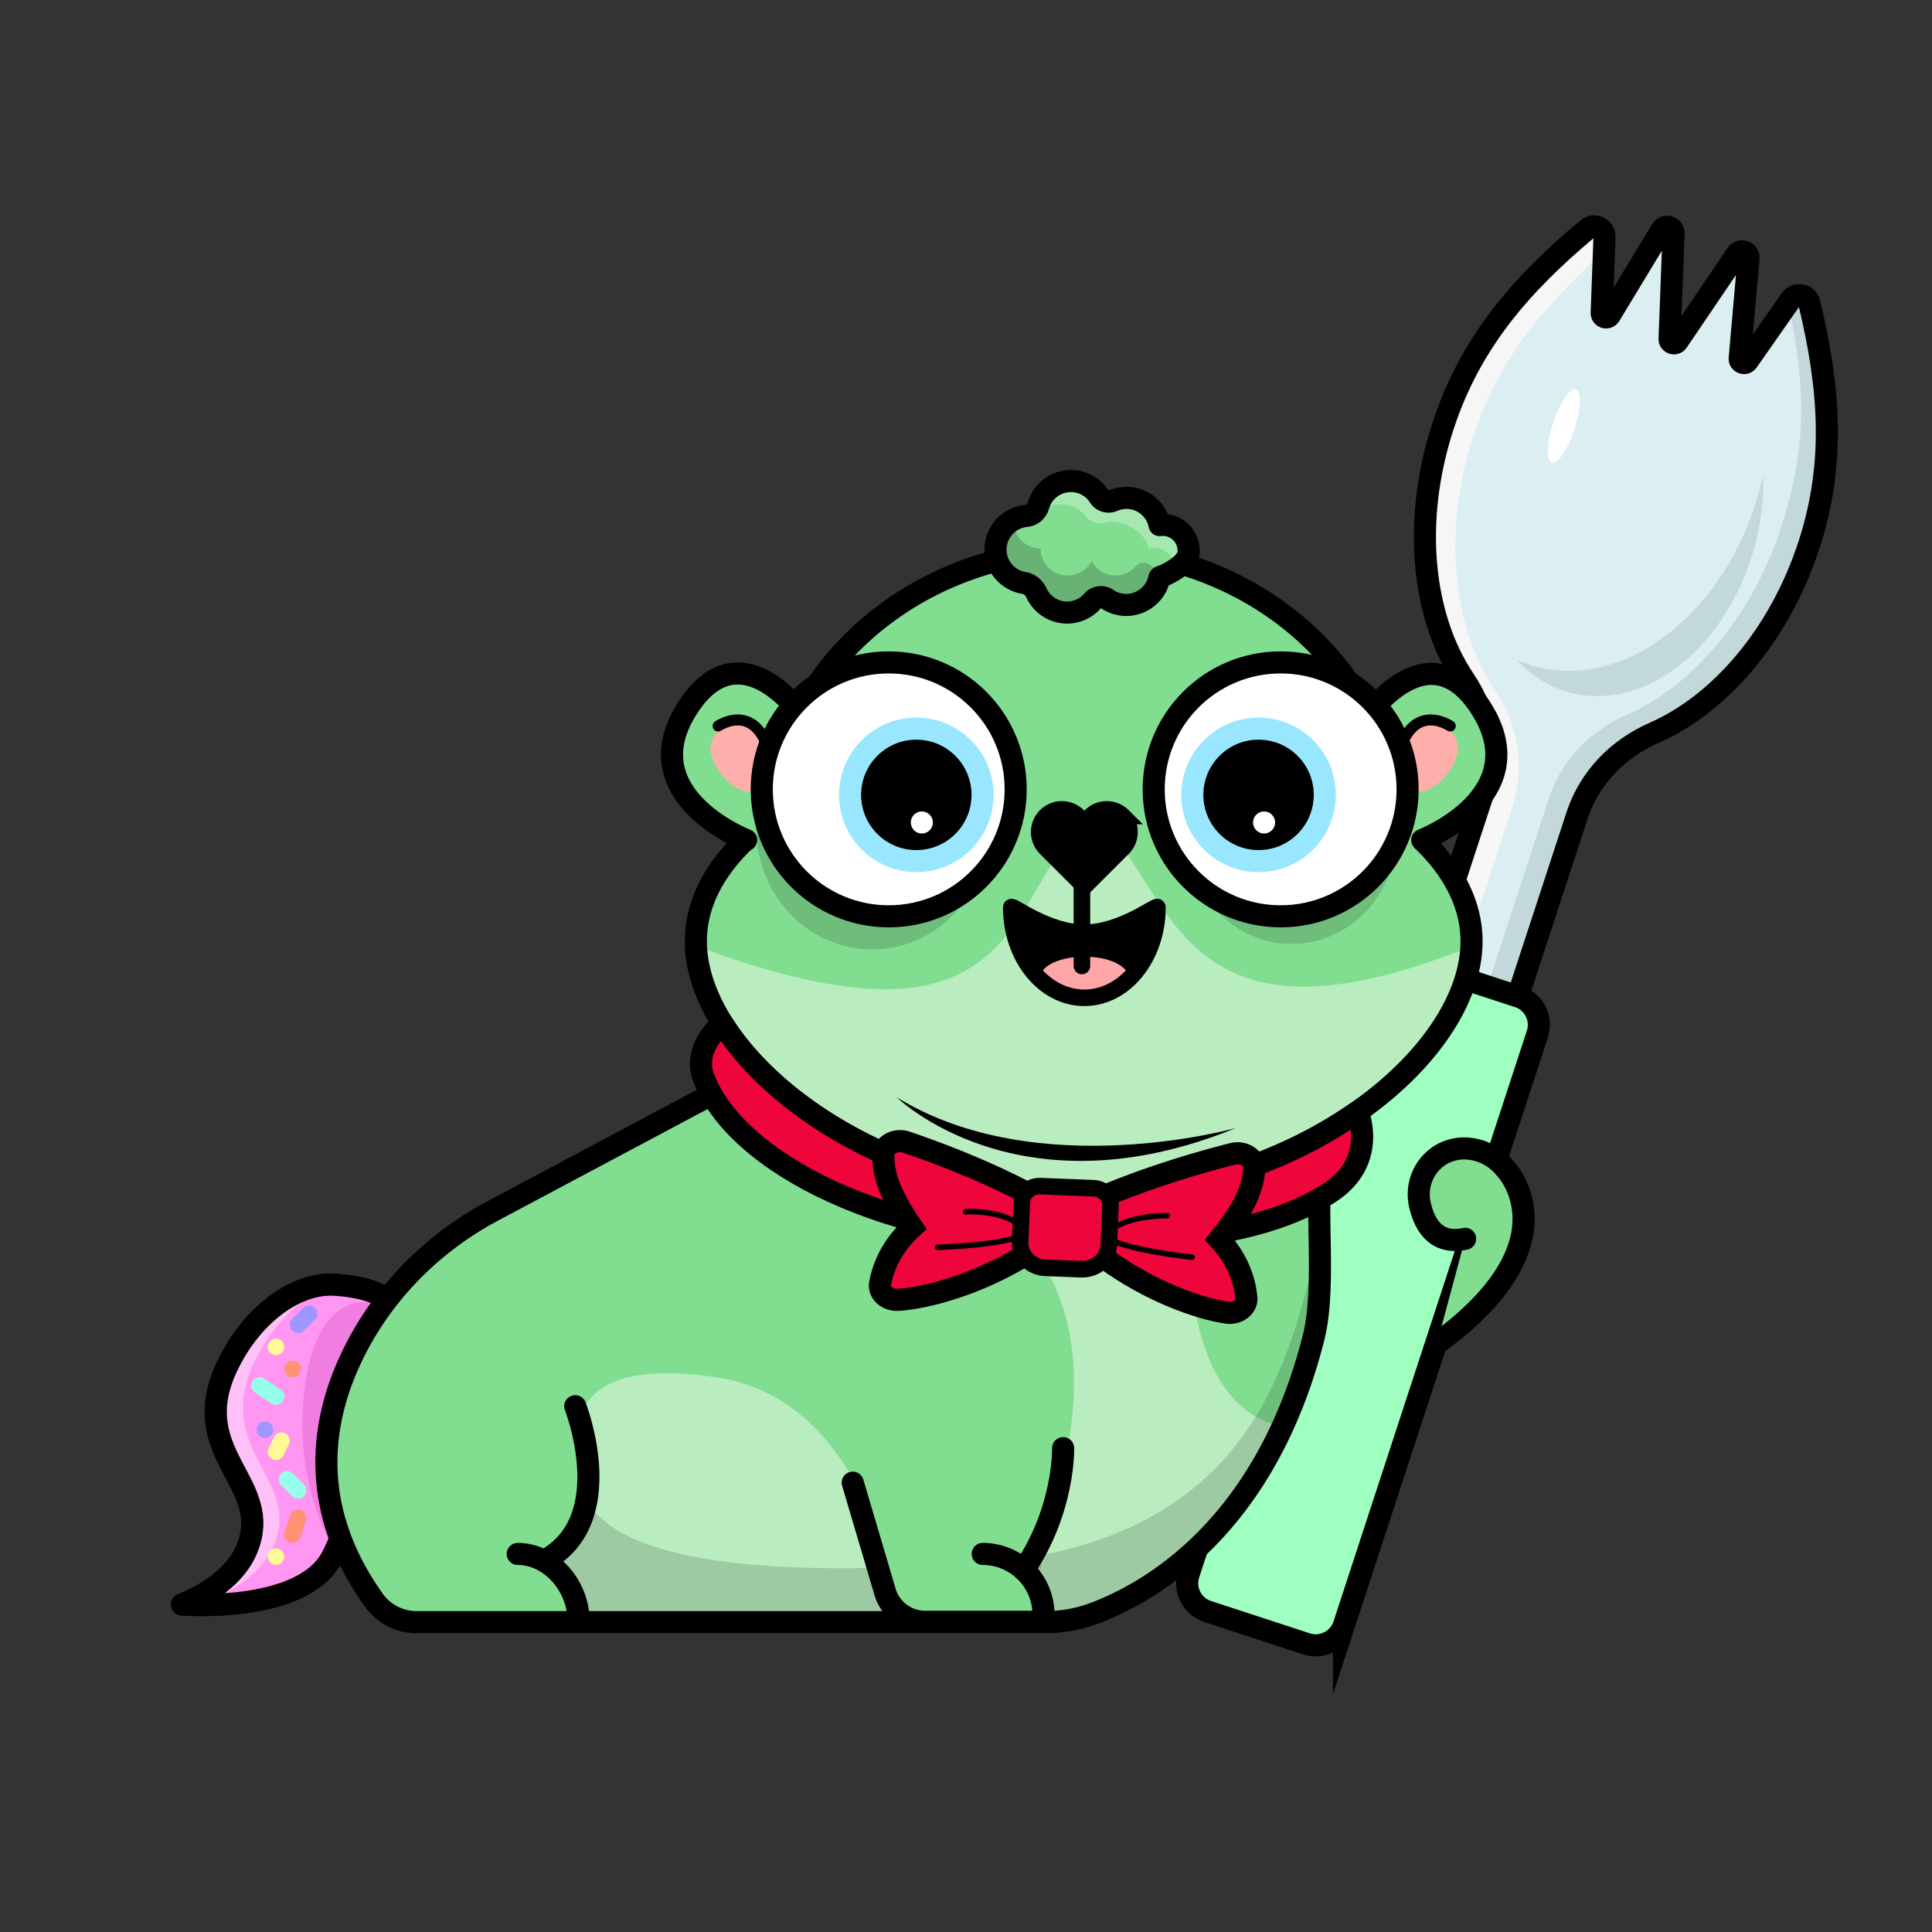
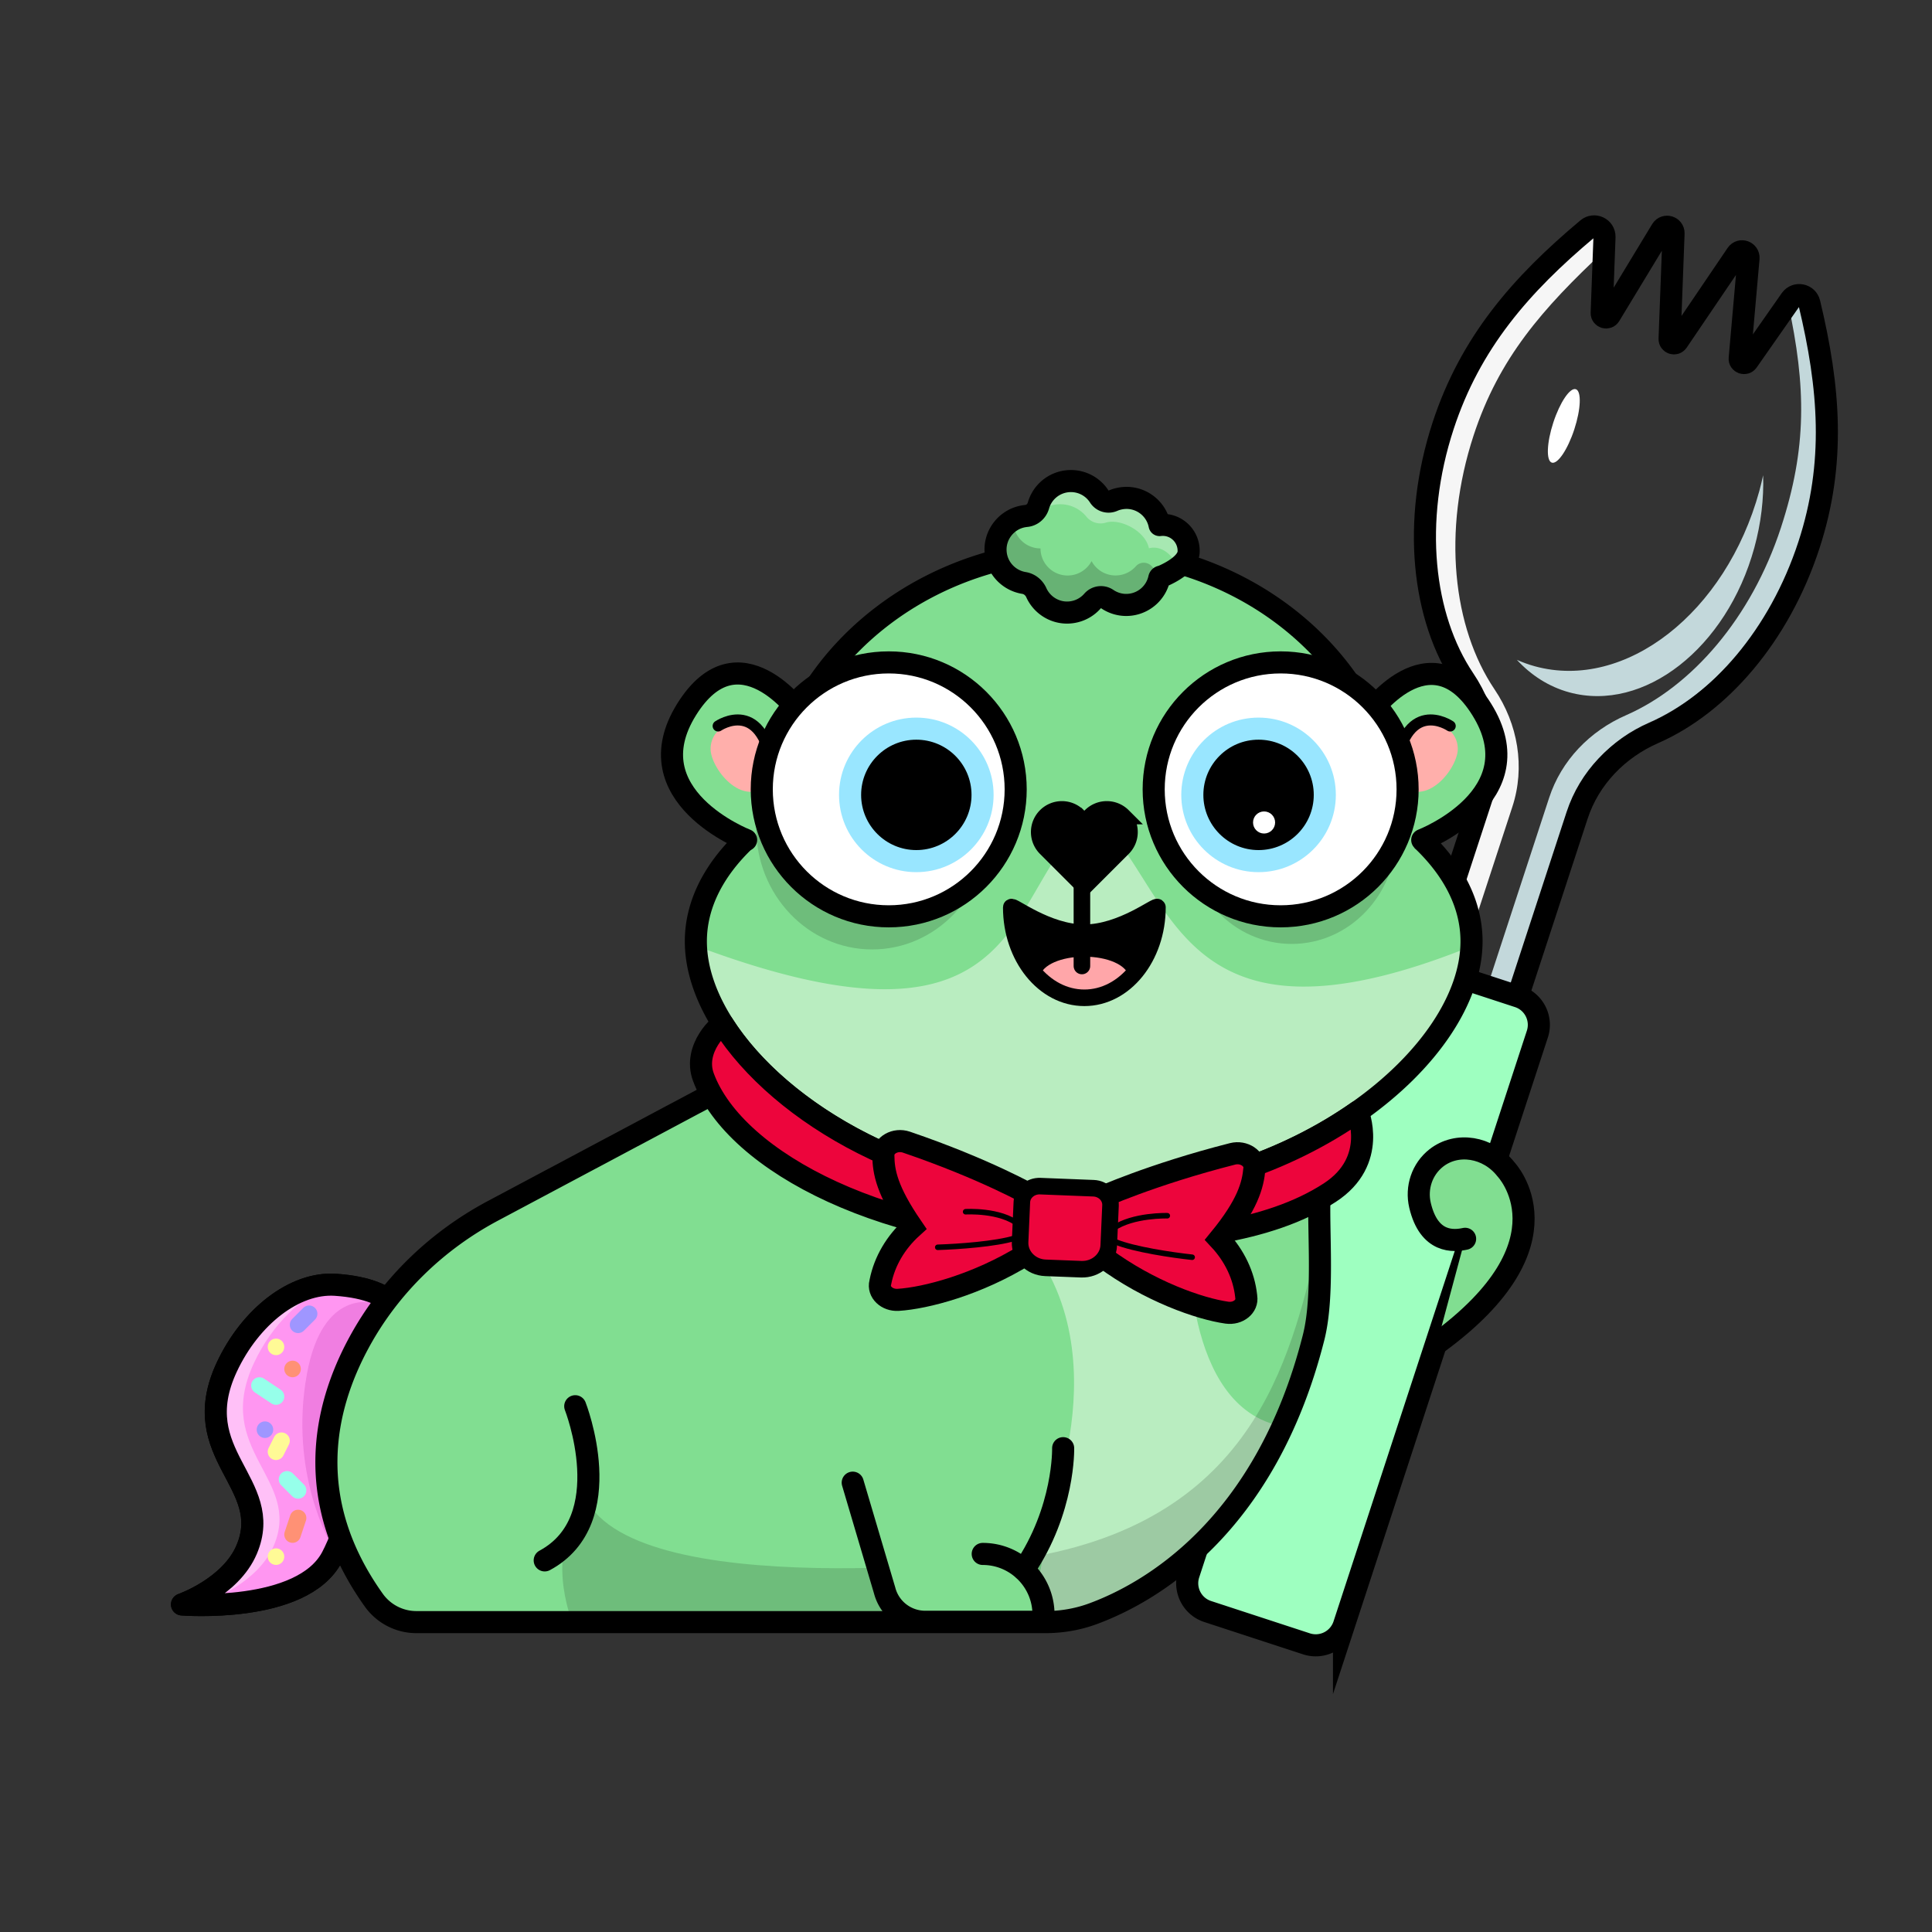
<svg xmlns="http://www.w3.org/2000/svg" version="1.1" viewBox="0 0 350 350">
  <rect x="0" y="0" width="350" height="350" fill="#333333" stroke="none" />
  <path fill="#ff96f1" stroke="#000000" stroke-width="4" stroke-linecap="round" stroke-linejoin="round" stroke-miterlimit="10" d="M72.99 239.5s.01-5.93-12.23-6.75c-7.39-.49-15.41 5.78-19.68 14.92-7.44 15.94 8.76 20.94 3.6 33.06-2.92 6.87-11.71 9.93-11.71 9.93s21.79 1.75 27.19-8.61 12.83-42.55 12.83-42.55z" />
  <path fill="#ff96f1" d="M72.99 239.5s.01-5.93-12.23-6.75c-7.39-.49-15.41 5.78-19.68 14.92-7.44 15.94 8.76 20.94 3.6 33.06-2.92 6.87-11.71 9.93-11.71 9.93s21.79 1.75 27.19-8.61 12.83-42.55 12.83-42.55z" />
  <g opacity="0.4">
    <path fill="#FFFFFF" d="M37.89 289.93s8.78-3.06 11.71-9.93c5.16-12.12-11.04-17.12-3.6-33.06 3.27-7.01 8.76-12.34 14.47-14.21-7.31-.32-15.18 5.91-19.39 14.93-7.44 15.94 8.76 20.94 3.6 33.06-2.92 6.87-11.71 9.93-11.71 9.93l4.92-.72z" />
  </g>
  <path opacity="0.4" fill="#d95bc8" d="M60.04 279.88s-7.76-12.84-4.44-30.96c2.88-15.72 12.12-12.84 12.12-12.84s5.81-1.72 5.27 3.42-12.95 40.38-12.95 40.38z" />
  <line fill="none" stroke="#96ffea" stroke-width="3" stroke-linecap="round" stroke-linejoin="round" stroke-miterlimit="10" x1="50" y1="253" x2="47" y2="251" />
  <line fill="none" stroke="#96ffea" stroke-width="3" stroke-linecap="round" stroke-linejoin="round" stroke-miterlimit="10" x1="52" y1="268" x2="54" y2="270" />
  <line fill="none" stroke="#ff9175" stroke-width="3" stroke-linecap="round" stroke-linejoin="round" stroke-miterlimit="10" x1="53" y1="248" x2="53" y2="248" />
  <line fill="none" stroke="#fffa96" stroke-width="3" stroke-linecap="round" stroke-linejoin="round" stroke-miterlimit="10" x1="51" y1="261" x2="50" y2="263" />
  <line fill="none" stroke="#fffa96" stroke-width="3" stroke-linecap="round" stroke-linejoin="round" stroke-miterlimit="10" x1="50" y1="244" x2="50" y2="244" />
  <line fill="none" stroke="#fffa96" stroke-width="3" stroke-linecap="round" stroke-linejoin="round" stroke-miterlimit="10" x1="50" y1="282" x2="50" y2="282" />
  <line fill="none" stroke="#9f96ff" stroke-width="3" stroke-linecap="round" stroke-linejoin="round" stroke-miterlimit="10" x1="48" y1="259" x2="48" y2="259" />
  <line fill="none" stroke="#9f96ff" stroke-width="3" stroke-linecap="round" stroke-linejoin="round" stroke-miterlimit="10" x1="56" y1="238" x2="54" y2="240" />
  <line fill="none" stroke="#ff9175" stroke-width="3" stroke-linecap="round" stroke-linejoin="round" stroke-miterlimit="10" x1="54" y1="275" x2="53" y2="278" />
  <path fill="none" stroke="#000000" stroke-width="4" stroke-linecap="round" stroke-linejoin="round" stroke-miterlimit="10" d="M72.99 239.5s.01-5.93-12.23-6.75c-7.39-.49-15.41 5.78-19.68 14.92-7.44 15.94 8.76 20.94 3.6 33.06-2.92 6.87-11.71 9.93-11.71 9.93s21.79 1.75 27.19-8.61 12.83-42.55 12.83-42.55z" />
-   <path fill="#dbeff3" d="M327.69 98.79c4.88-14.9 3.76-28.58.09-43.88-.37-1.56-2.39-1.98-3.34-.69l-9.09 12.26 1.41-19.7c.08-1.18-1.44-1.73-2.12-.76l-11.82 16.75.37-20.49c.02-1.19-1.53-1.65-2.16-.64l-10.53 16.7.17-15.44c.02-1.61-1.86-2.49-3.09-1.45-12.11 10.15-21.22 20.64-26.14 35.65-5.69 17.37-3.77 34.74 3.79 45.97 4.24 6.3 5.59 14.1 3.23 21.31l-28 85.55 16.56 5.42 28.68-87.63c2.22-6.79 7.39-12.1 13.93-14.96 11.89-5.21 22.7-17.6 28.06-33.97z" />
  <path fill="#c3d8db" d="M326.85 53.07c-.37-1.56-1.46-.15-2.41 1.14l-.51.69c3.28 15.23 3.43 26.22-1.3 40.7-5.36 16.38-16.17 28.77-28.06 33.97-6.55 2.86-11.71 8.17-13.93 14.96l-28.68 87.63 4.14 1.36 28.68-87.63c2.22-6.79 7.39-12.1 13.93-14.96 11.89-5.2 22.7-17.59 28.06-33.97 4.87-14.91 3.75-28.58.08-43.89z" />
  <path fill="#f6f6f6" d="M270.74 124.87c-7.56-11.22-9.47-28.6-3.79-45.97 4.58-14 12.45-22.97 23.68-33.47l.03-2.54c.02-1.61-1.86-2.49-3.09-1.45-12.11 10.15-21.22 20.64-26.14 35.65-5.69 17.37-3.77 34.74 3.79 45.97 4.24 6.3 5.59 14.1 3.23 21.31l-28 85.55 5.52 1.81 28-85.55c2.37-7.21 1.02-15.01-3.23-21.31z" />
  <ellipse transform="matrix(0.311 -0.95 0.95 0.311 122.776 323.323)" fill="#FFFFFF" cx="284" cy="76" rx="7" ry="2" />
  <path fill="#c3d8db" d="M319.41 86.1c-.21.94-.43 1.89-.69 2.84-6.05 22.05-24.26 36.27-40.68 31.76-1.12-.31-2.19-.7-3.24-1.16 2.6 2.81 5.79 4.87 9.47 5.88 13.54 3.71 28.55-8.01 33.54-26.19 1.23-4.47 1.74-8.92 1.6-13.13z" />
  <path fill="none" stroke="#000000" stroke-width="4" stroke-miterlimit="10" d="M327.69 98.79c4.88-14.9 3.76-28.58.09-43.88-.37-1.56-2.39-1.98-3.34-.69l-7.85 11.22c-.46.66-1.51.28-1.43-.52l1.6-18.14c.08-1.18-1.44-1.73-2.12-.76L303.9 61.86c-.45.66-1.47.32-1.44-.47l.72-19.12c.02-1.19-1.53-1.65-2.16-.64l-9.39 15.5c-.42.7-1.5.38-1.47-.44l.51-13.78c.02-1.61-1.86-2.49-3.09-1.45-12.11 10.15-21.22 20.64-26.14 35.65-5.69 17.37-3.77 34.74 3.79 45.97 4.24 6.3 5.59 14.1 3.23 21.31l-28 85.55 16.56 5.42 28.68-87.63c2.22-6.79 7.39-12.1 13.93-14.96 11.89-5.22 22.7-17.61 28.06-33.98z" />
  <path fill="#9effc0" stroke="#000000" stroke-width="4" stroke-miterlimit="10" d="m236.69 297.8-17.91-5.86c-2.82-.92-4.36-3.96-3.44-6.79l35.03-107.03c.92-2.82 3.96-4.36 6.79-3.44l17.91 5.86c2.82.92 4.36 3.96 3.44 6.79l-35.03 107.03a5.394 5.394 0 0 1-6.79 3.44z" />
  <path fill="#81DE91" d="M241.91 204.04c-12.27 7.5-28.19 12.6-45.59 12.6-24.61 0-46.26-10.21-58.81-22.96l-4.56 2.49-43.59 23.15c-10.2 5.42-18.71 13.62-24.24 23.75-6.63 12.14-10.2 28.89 2.61 46.83a9.47 9.47 0 0 0 7.71 3.96H189.4c2.97 0 5.93-.51 8.71-1.55 9.93-3.68 31.1-15.4 39.87-50.01 2.16-8.53.45-22.04 1.27-28.53.55-4.34 1.52-7.47 2.66-9.73z" />
  <path fill="#B9EDC0" d="M173.84 215.07c-.31-.17-.62-.33-.92-.5.41.22.72.39.92.5z" />
  <path fill="#B9EDC0" d="m172.22 214.2-.62-.34c.2.11.41.22.62.34z" />
  <path fill="#B9EDC0" d="M172.71 214.46c-.17-.09-.33-.18-.49-.27.17.1.34.19.49.27z" />
  <path fill="#B9EDC0" d="M174.05 215.18c-.03-.01-.1-.05-.21-.11.07.04.13.07.21.11z" />
  <path fill="#B9EDC0" d="M174.06 215.19s-.01 0-.01-.01c0 .01.01.01.01.01z" />
  <path fill="#B9EDC0" d="M172.91 214.57c-.07-.04-.13-.07-.2-.11.07.04.14.08.2.11z" />
  <path fill="#B9EDC0" d="M168.51 212.2c.14.08.28.15.42.23-.14-.08-.28-.16-.42-.23z" />
  <path fill="#B9EDC0" d="M171.59 213.86c-.23-.12-.45-.24-.68-.36.24.12.47.25.68.36z" />
  <path fill="#B9EDC0" d="M170.47 213.26c-.49-.26-1.01-.54-1.55-.83.5.26 1.02.54 1.55.83z" />
  <path fill="#B9EDC0" d="M186.78 293.86h2.61c2.97 0 5.93-.51 8.71-1.55 9.93-3.68 31.1-15.4 39.87-50.01 2.16-8.53.45-22.04 1.27-28.53.35-2.72-4.14-5.96-4.47-5.72-21.46 15.53-60.73 7.14-60.73 7.14 32.3 17.39 16.83 56.12 16.83 56.12l-4.09 22.55z" />
  <path fill="#B9EDC0" d="M170.92 213.5c-.03-.02-.06-.03-.09-.05.03.01.06.03.09.05z" />
  <path fill="#B9EDC0" d="M170.83 213.45c-.12-.06-.24-.13-.35-.19.11.06.23.13.35.19z" />
  <path fill="#81DE91" d="M215.4 223.82s-1.34 31.22 16.98 34.59c2.16-4.72 4.07-10.07 5.6-16.1 1.71-6.73 1-16.55 1.03-23.58-1.52-3.58-23.61 5.09-23.61 5.09z" />
-   <path fill="#B9EDC0" d="M129.88 249.52c-25.08-3.84-24.71 8.2-24.71 8.2l1.44 14.62-7.92 10.34 7.92 11.17h56.33c-.01.01-4.1-39.9-33.06-44.33z" />
  <path fill="none" stroke="#000000" stroke-width="4" stroke-linecap="round" stroke-linejoin="round" stroke-miterlimit="10" d="m137.51 193.68-48.15 25.64c-10.2 5.42-18.71 13.62-24.24 23.75-6.63 12.14-10.2 28.89 2.61 46.83a9.47 9.47 0 0 0 7.71 3.96h113.95c2.97 0 5.93-.51 8.71-1.55 9.93-3.68 31.1-15.4 39.87-50.01 2.16-8.53.45-22.04 1.27-28.53" />
  <path opacity="0.15" d="M106.6 272.34c11.52 18.58 81 9.58 81 9.58 41.4-7.56 46.5-38.59 51.47-57.62 6.96 41.07-31.04 64.33-40.96 68-2.79 1.03-94.44 1.55-94.44 1.55s-5.61-13.8 2.93-21.51" />
  <path fill="#81DE91" stroke="#000000" stroke-width="2" stroke-linecap="round" stroke-linejoin="round" stroke-miterlimit="10" d="M131.81 189.32c-3.31.73-5.05 6.84-3.25 9.91 7.67 13.09 38.13 20.17 38.13 20.17" />
  <path fill="#B9EDC0" stroke="#000000" stroke-width="2" stroke-linecap="round" stroke-linejoin="round" stroke-miterlimit="10" d="M239.57 205.16c1.06.24 1.96 1.03 2.64 2.09 2.16 3.41.95 7.96-2.56 9.95-9.48 5.37-24.25 6.61-24.25 6.61" />
  <path fill="#B9EDC0" d="M257.76 152.3a19.986 19.986 0 0 1-5.74-10.57c-4.71-23.97-27.86-42.17-55.7-42.17-27.85 0-50.99 18.2-55.7 42.17-.79 4.03-2.78 7.72-5.74 10.57-5.62 5.4-8.82 11.61-8.82 18.23 0 20.74 31.46 46.12 70.26 46.12s70.26-25.38 70.26-46.12c0-6.62-3.2-12.83-8.82-18.23z" />
  <path fill="#81DE91" d="M257.76 152.3a19.986 19.986 0 0 1-5.74-10.57c-4.71-23.97-27.86-42.17-55.7-42.17-27.85 0-50.99 18.2-55.7 42.17-.79 4.03-2.78 7.72-5.74 10.57-5.62 5.4-8.82 11.61-8.82 18.23 0 .27.01.54.02.82 52.82 19.8 55.8-2.31 65.85-16.99 4.03-5.89 8-5.89 12.03 0 10.03 14.65 16.55 35.65 62.61 17.06.01-.29.02-.59.02-.88-.01-6.63-3.21-12.84-8.83-18.24z" />
  <path fill="none" stroke="#000000" stroke-width="4" stroke-miterlimit="10" d="M257.76 152.3a19.986 19.986 0 0 1-5.74-10.57c-4.71-23.97-27.86-42.17-55.7-42.17-27.85 0-50.99 18.2-55.7 42.17-.79 4.03-2.78 7.72-5.74 10.57-5.62 5.4-8.82 11.61-8.82 18.23 0 20.74 31.46 46.12 70.26 46.12s70.26-25.38 70.26-46.12c0-6.62-3.2-12.83-8.82-18.23z" />
  <path fill="none" stroke="#000000" stroke-width="4" stroke-linecap="round" stroke-miterlimit="10" d="M104.21 254.75s8.09 20.59-5.53 27.93" />
-   <path fill="none" stroke="#000000" stroke-width="4" stroke-linecap="round" stroke-miterlimit="10" d="M104.8 293.52c0-6.08-4.93-12.01-11.01-12.01" />
  <path fill="#81DE91" stroke="#000000" stroke-width="4" stroke-linecap="round" stroke-miterlimit="10" d="m154.48 268.6 5.78 19.53a7.586 7.586 0 0 0 7.34 5.67h21.44v-1.28c0-6.08-4.93-11.01-11.01-11.01" />
  <path fill="#fdd64c" stroke="#000000" stroke-width="4" stroke-linecap="round" stroke-miterlimit="10" d="M185.48 284.37c7.41-10.87 7.12-22.02 7.12-22.02" />
  <path fill="#81DE91" stroke="#000000" stroke-width="4" stroke-linecap="round" stroke-linejoin="round" stroke-miterlimit="10" d="M265.42 224.42c-2.04.44-6.53.88-8.17-6.07-.75-3.19.36-6.54 2.94-8.57 3.76-2.95 9.4-2.04 12.61 2.03 0 0 12.72 13.22-12.48 31.58" />
  <path fill="#81DE91" d="M147.55 131.16s-13.77-17.66-23.15-2.66c-9.83 15.72 14.12 26.09 14.12 26.09" />
  <path fill="none" stroke="#000000" stroke-width="4" stroke-linecap="round" stroke-linejoin="round" stroke-miterlimit="10" d="M144.99 129.2s-11.21-15.7-20.59-.7c-9.83 15.72 10.77 23.67 10.77 23.67" />
  <path fill="#ffafab" d="M139.36 141.97c5.64-5.37-5.64-11.38-5.64-11.38s-4.82.72-4.99 4.95c-.14 3.43 5.69 11.13 10.63 6.43z" />
  <path fill="none" stroke="#000000" stroke-width="2" stroke-linecap="round" stroke-linejoin="round" stroke-miterlimit="10" d="M130.1 131.52s8.42-5.76 10.1 9.15" />
  <path fill="#81DE91" d="M245.27 131.16s13.77-17.66 23.15-2.66c9.83 15.72-14.12 26.09-14.12 26.09" />
  <path fill="none" stroke="#000000" stroke-width="4" stroke-linecap="round" stroke-linejoin="round" stroke-miterlimit="10" d="M247.83 129.54s11.21-16.05 20.59-1.04c9.83 15.72-10.77 23.67-10.77 23.67" />
  <path fill="#ffafab" d="M253.46 141.97c-5.64-5.37 5.46-11.38 5.46-11.38s5.01.72 5.17 4.95c.14 3.43-5.69 11.13-10.63 6.43z" />
  <path fill="none" stroke="#000000" stroke-width="2" stroke-linecap="round" stroke-linejoin="round" stroke-miterlimit="10" d="M262.72 131.52s-8.42-5.76-10.1 9.15" />
  <ellipse opacity="0.15" cx="158" cy="150" rx="21" ry="22" />
  <ellipse opacity="0.15" cx="234" cy="151" rx="19" ry="20" />
  <circle fill="#FFFFFF" cx="161" cy="143" r="23" />
  <circle fill="#99e6ff" cx="166" cy="144" r="14" />
  <circle cx="166" cy="144" r="10" />
-   <circle fill="#FFFFFF" cx="167" cy="149" r="2" />
  <circle fill="#FFFFFF" cx="232" cy="143" r="23" />
  <circle fill="none" stroke="#000000" stroke-width="4" stroke-miterlimit="10" cx="232" cy="143" r="23" />
  <circle fill="none" stroke="#000000" stroke-width="4" stroke-miterlimit="10" cx="161" cy="143" r="23" />
  <circle fill="#99e6ff" cx="228" cy="144" r="14" />
  <circle cx="228" cy="144" r="10" />
  <circle fill="#FFFFFF" cx="229" cy="149" r="2" />
  <path fill="#ffa6a9" d="M196.44 168.66c-6.81 0-12.41-2.25-13.15-6.14-.06.61-.09 1.22-.09 1.85 0 9.05 5.93 16.39 13.24 16.39s13.24-7.34 13.24-16.39c0-.63-.03-1.24-.09-1.85-.74 3.9-6.35 6.14-13.15 6.14z" />
  <path d="M196.44 173.31c4.19 0 7.64 1.5 8.05 3.56 3.16-2.73 5.19-7.01 5.19-11.84 0-.57-.03-1.13-.09-1.68-.74 3.54-6.35 5.59-13.15 5.59-6.81 0-12.41-2.04-13.15-5.59-.06.55-.09 1.11-.09 1.68 0 4.83 2.04 9.11 5.19 11.84.41-2.06 3.85-3.56 8.05-3.56z" />
  <path fill="none" stroke="#000000" stroke-width="3" stroke-linecap="round" stroke-linejoin="round" stroke-miterlimit="10" d="M196.44 168.97c-6.81 0-13.24-5.23-13.24-4.6 0 9.05 5.93 16.39 13.24 16.39s13.24-7.34 13.24-16.39c0-.63-6.44 4.6-13.24 4.6z" />
  <line fill="none" stroke="#000000" stroke-width="3" stroke-linecap="round" stroke-linejoin="round" stroke-miterlimit="10" x1="196" y1="156" x2="196" y2="175" />
  <path stroke="#000000" stroke-width="3" stroke-miterlimit="10" d="M203.41 147.83a4.116 4.116 0 0 0-5.81 0l-1.16 1.16-1.16-1.16a4.116 4.116 0 0 0-5.81 0 4.098 4.098 0 0 0 0 5.81l1.16 1.16 5.81 5.81 5.81-5.81 1.16-1.16c1.61-1.6 1.61-4.2 0-5.81z" />
  <path fill="#81DE91" d="M210.88 95.09c-.28-.01-.55 0-.81.03-.62-3.13-3.57-5.29-6.78-4.87-1.3.17-2.45.73-3.35 1.56a6.12 6.12 0 0 0-6.73-4.61 6.12 6.12 0 0 0-5.33 6.41 6.123 6.123 0 0 0-7.5 6.73c.43 3.35 3.5 5.72 6.85 5.29.43 3.35 3.5 5.72 6.85 5.29 2.32-.3 4.17-1.86 4.94-3.9a6.115 6.115 0 0 0 5.77 2.52 6.122 6.122 0 0 0 5.26-5.13c.12.01.23.03.35.03 2.58.13 4.78-1.86 4.9-4.44a4.648 4.648 0 0 0-4.42-4.91z" />
  <g opacity="0.3">
    <path fill="#FFFFFF" d="M210.88 95.09c-.28-.01-.55 0-.81.03-.62-3.13-3.57-5.29-6.78-4.87-1.3.17-2.45.73-3.35 1.56a6.12 6.12 0 0 0-6.73-4.61c-3 .39-5.21 2.89-5.33 5.81a6.05 6.05 0 0 1 3.41-1.61c2.19-.28 4.25.63 5.54 2.22a3.283 3.283 0 0 0 3.5 1.06c2.6-.81 7.19 1.52 7.81 4.65 2.64-.71 5.05 1.94 5.24 4.23 1.11-.8 1.86-2.09 1.93-3.56a4.663 4.663 0 0 0-4.43-4.91z" />
  </g>
  <path opacity="0.2" d="M208.62 102.55c-.78-.81-2.1-.81-2.84.03a4.914 4.914 0 0 1-3.69 1.67c-1.88 0-3.51-1.05-4.34-2.6a4.919 4.919 0 0 1-4.33 2.61c-2.72 0-4.92-2.19-4.92-4.91-2.72 0-4.92-2.19-4.92-4.91 0-.1 0-.2.01-.3-2.18 1.16-3.53 3.59-3.19 6.18.43 3.35 3.5 5.72 6.85 5.29.43 3.35 3.5 5.72 6.85 5.29 2.32-.3 4.17-1.86 4.94-3.9a6.115 6.115 0 0 0 5.77 2.52 6.122 6.122 0 0 0 5.26-5.13c.12.01.23.03.35.03 0 .02-.9-.93-1.8-1.87z" />
  <path fill="none" stroke="#000000" stroke-width="4" stroke-linecap="round" stroke-linejoin="round" stroke-miterlimit="10" d="M210.88 95.09c-.28-.01-.55 0-.81.03-.62-3.13-3.57-5.29-6.78-4.87-.59.08-1.15.23-1.67.46-.9.39-1.94.07-2.47-.75a6.094 6.094 0 0 0-5.93-2.76 6.11 6.11 0 0 0-5.1 4.39c-.29 1.02-1.15 1.78-2.2 1.88-.2.02-.41.05-.62.09-2.99.58-5.12 3.31-4.94 6.35.17 2.97 2.4 5.26 5.15 5.7.99.16 1.82.84 2.23 1.76 1.08 2.39 3.63 3.91 6.36 3.55 1.54-.2 2.88-.96 3.83-2.05.67-.77 1.81-.92 2.66-.34 1.19.81 2.68 1.21 4.22 1.01a6.124 6.124 0 0 0 5.2-4.78.4.4 0 0 1 .41-.31s4.78-1.86 4.91-4.44c.12-2.6-1.87-4.79-4.45-4.92z" />
  <path fill="#ed053c" stroke="#000000" stroke-width="4" stroke-linecap="round" stroke-linejoin="round" stroke-miterlimit="10" d="M245.95 201.39c-12.71 8.92-30.26 15.25-49.64 15.25-29.65 0-55.01-14.82-65.33-31.06-.21-.33-5.52 4.26-3.55 9.56 5.75 15.52 33.72 29.89 68.64 29.89 17.04 0 33.66-1.7 44.83-8.97 8.85-5.75 5.05-14.67 5.05-14.67z" />
  <path fill="#ed053c" stroke="#000000" stroke-width="4" stroke-miterlimit="10" d="M199.09 217.09s9.5-4.32 24.21-8.06c2.05-.52 4.11.87 3.95 2.65-.27 3.04-1.22 6.58-6.36 12.85 2.76 2.96 4.45 6.51 4.86 10.22l.02.2c.29 1.7-1.47 3.14-3.51 2.85-4.93-.7-14.03-3.85-22.29-9.96" />
  <path fill="none" stroke="#000000" stroke-width="1" stroke-linecap="round" stroke-miterlimit="10" d="M211.47 220.24s-6.21-.18-9.81 2.3c-1 .69-.76 1.96.44 2.44 3.39 1.37 10.17 2.38 13.87 2.78" />
  <path fill="#ed053c" stroke="#000000" stroke-width="4" stroke-miterlimit="10" d="M186.98 216.63s-8.45-4.84-22.78-9.72c-2-.68-4.17.54-4.17 2.34.01 3.05.65 6.44 5.22 13.1-3.01 2.73-5 6.14-5.74 9.81l-.04.2c-.44 1.68 1.19 3.25 3.25 3.12 4.98-.31 14.32-2.74 23.08-8.17" />
  <path fill="none" stroke="#000000" stroke-width="1" stroke-linecap="round" stroke-miterlimit="10" d="M174.93 219.52s6.3-.4 9.67 2.35c.94.77.59 2.01-.66 2.4-3.5 1.1-10.34 1.57-14.06 1.69" />
-   <path d="M223.9 204.35s-35.99 10.14-61.45-5.57c0 0 22.04 21.69 61.45 5.57z" />
  <path fill="#ed053c" d="m195.87 229.93-6.47-.25c-2.65-.1-4.7-2.2-4.6-4.68l.32-7.25c.07-1.66 1.56-2.94 3.33-2.87l9.66.38c1.77.07 3.14 1.47 3.07 3.12l-.32 7.25c-.11 2.47-2.35 4.4-4.99 4.3z" />
  <path fill="none" stroke="#000000" stroke-width="3" stroke-miterlimit="10" d="m195.87 229.93-6.47-.25c-2.65-.1-4.7-2.2-4.6-4.68l.32-7.25c.07-1.66 1.56-2.94 3.33-2.87l9.66.38c1.77.07 3.14 1.47 3.07 3.12l-.32 7.25c-.11 2.47-2.35 4.4-4.99 4.3z" />
</svg>